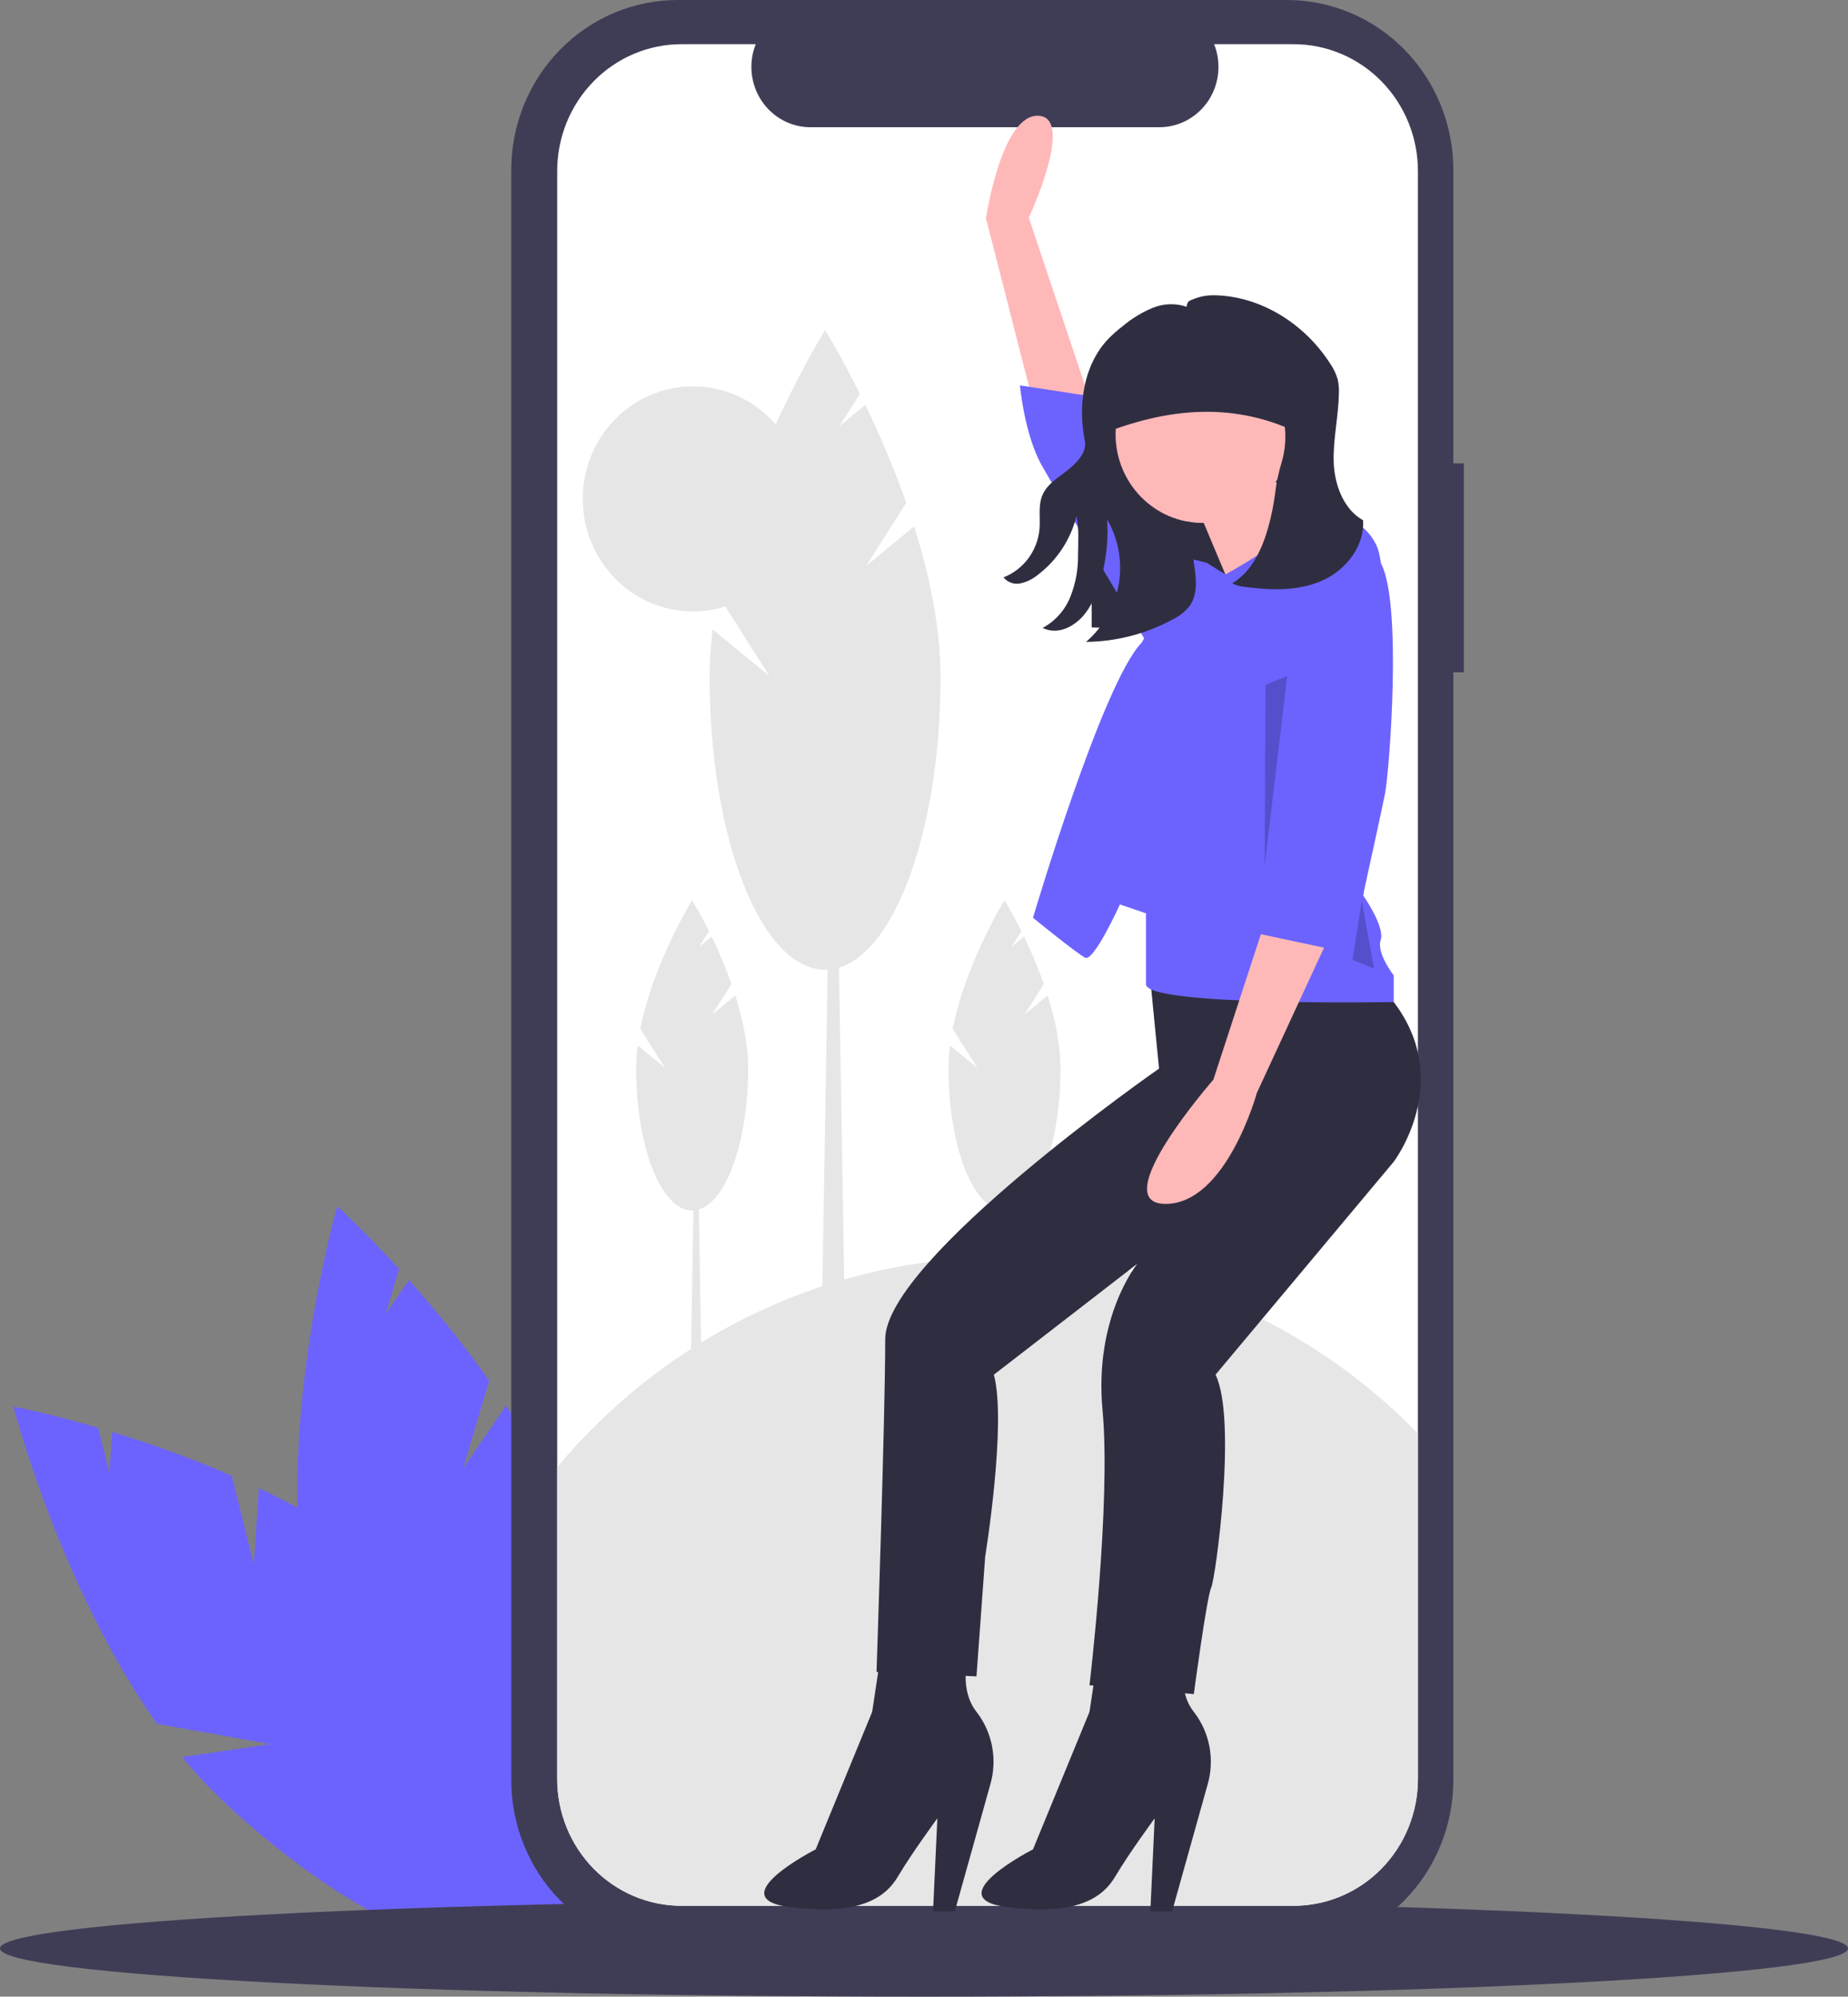
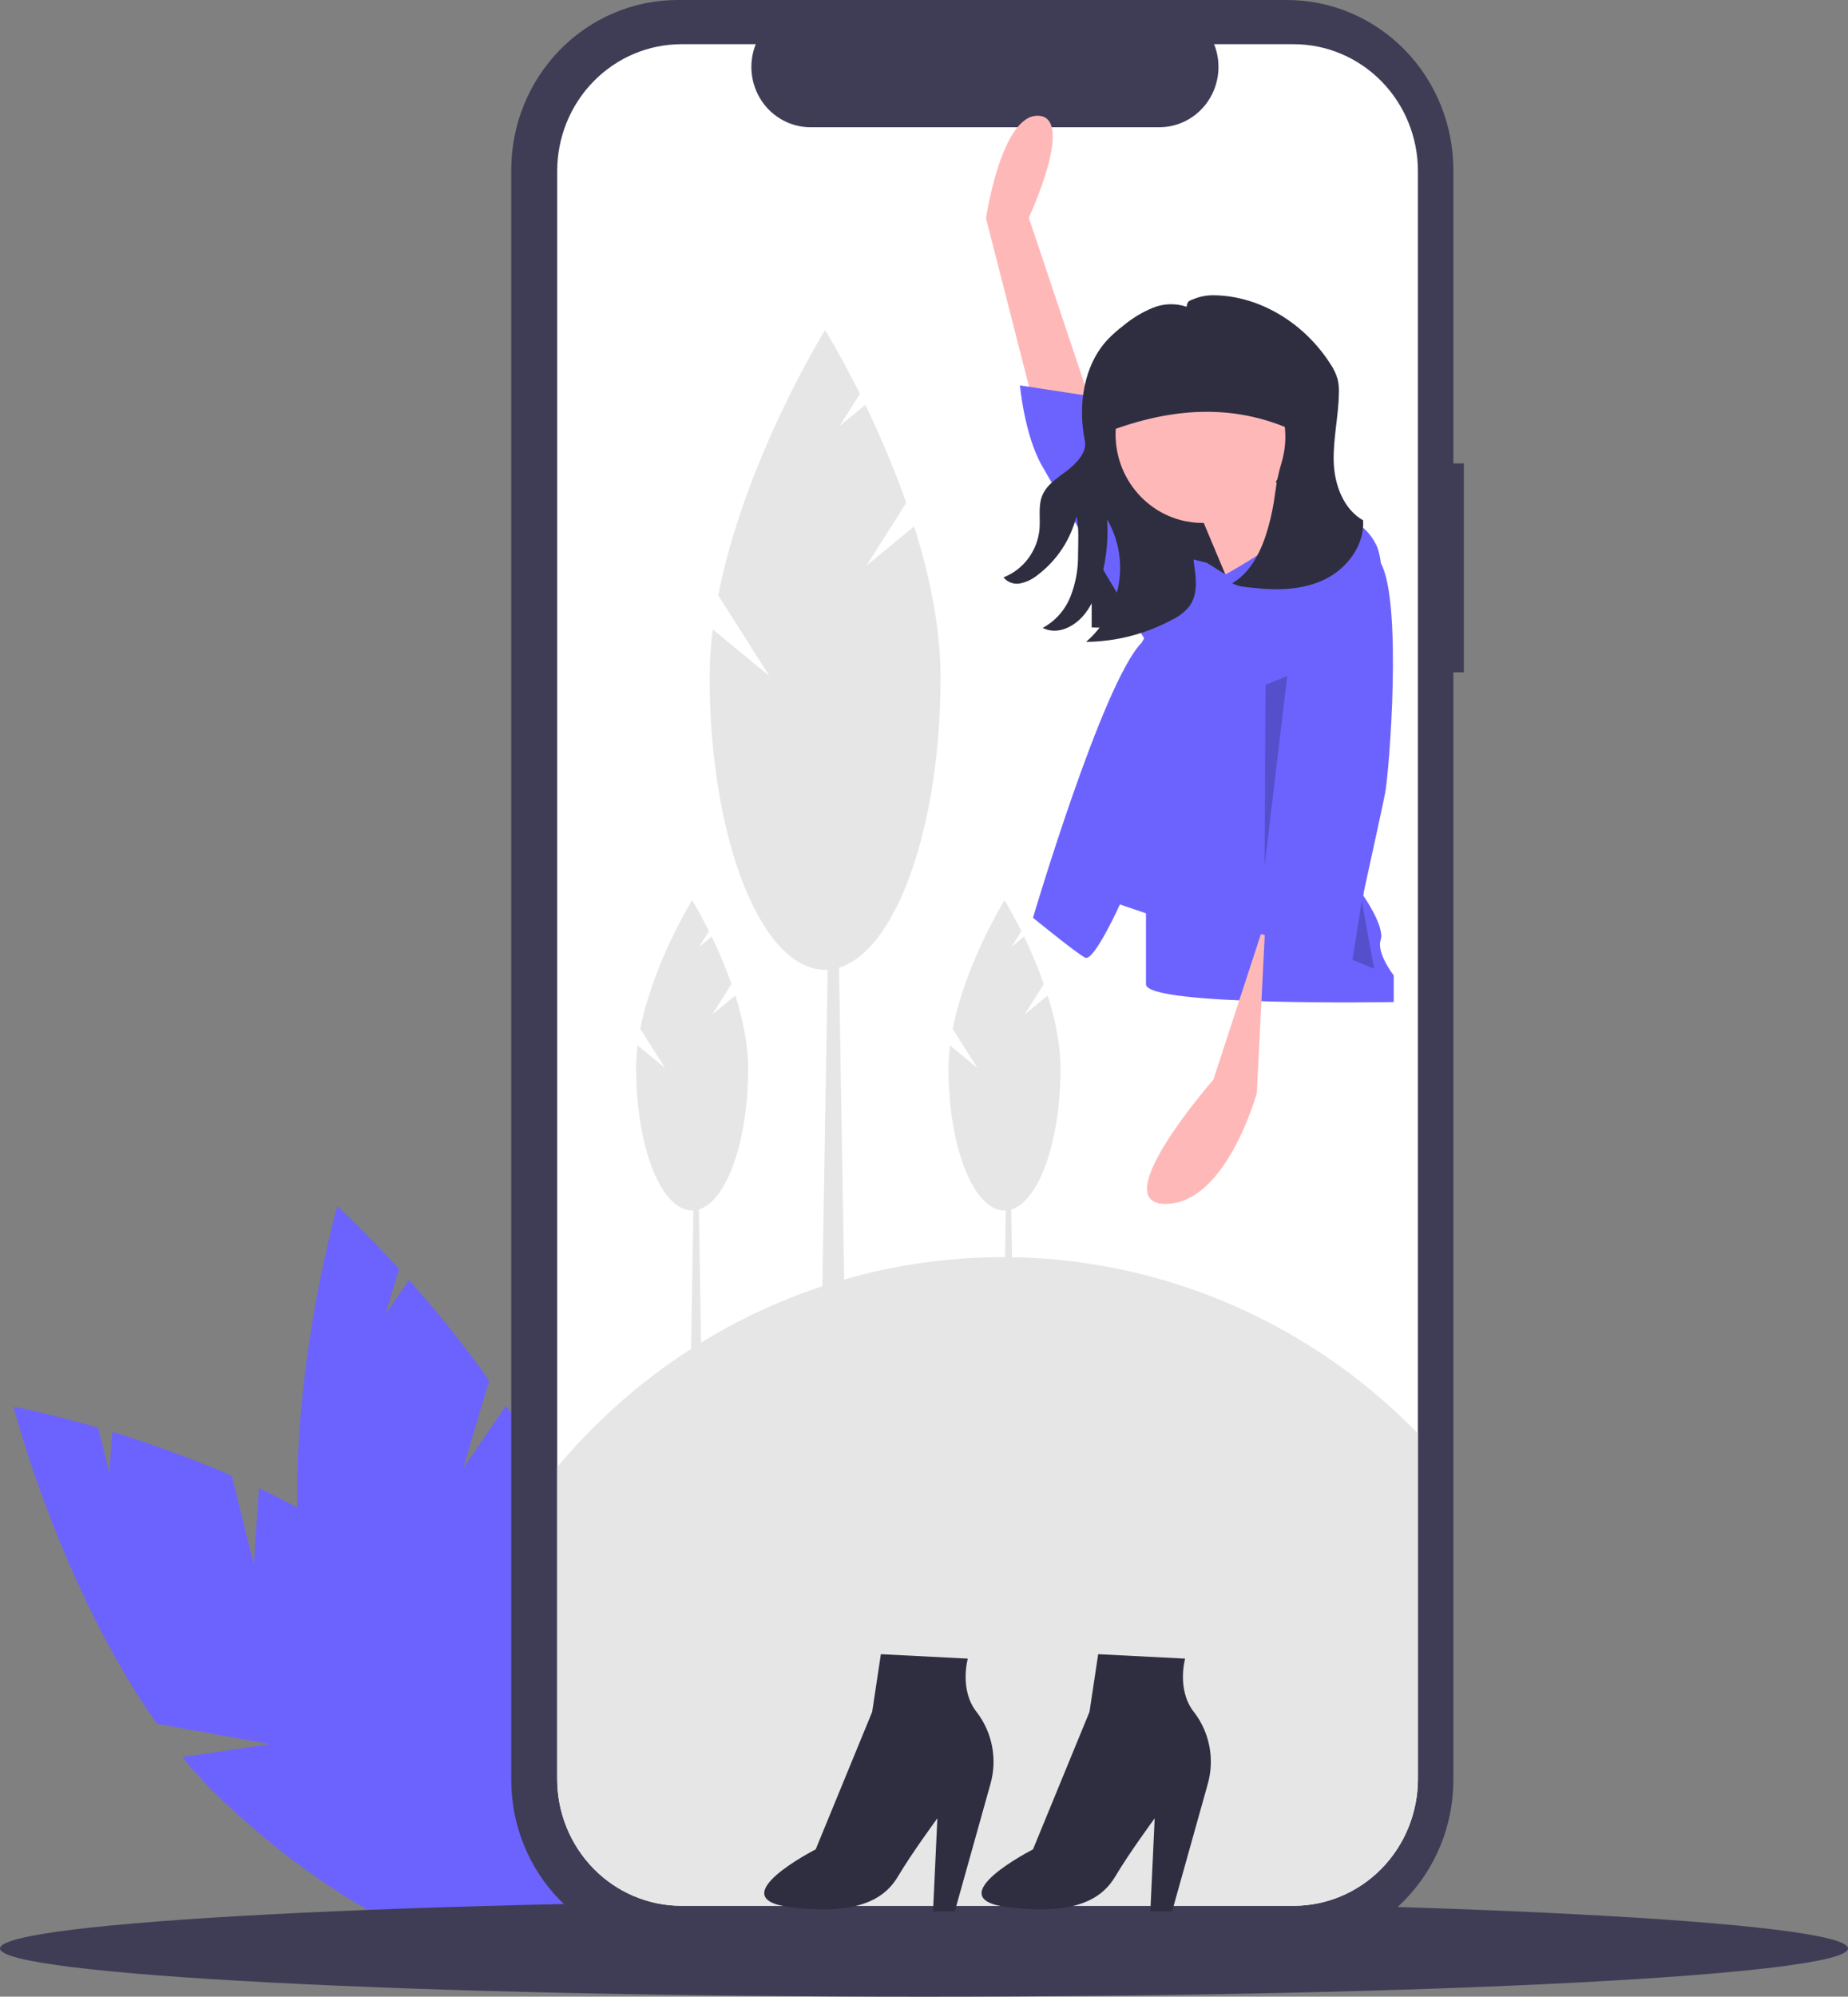
<svg xmlns="http://www.w3.org/2000/svg" width="426" height="460" viewBox="0 0 426 460" fill="none">
  <rect x="0" y="0" width="426" height="460" fill="#808080" stroke="none" />
  <g clip-path="url(#clip0_8_269)">
    <path d="M58.511 360.403L53.436 339.987C44.438 336.098 35.233 332.73 25.864 329.898L25.224 339.386L22.625 328.933C11.006 325.55 3.101 324.059 3.101 324.059C3.101 324.059 13.781 365.478 36.177 397.142L62.272 401.816L42 404.799C44.818 408.257 47.847 411.531 51.069 414.602C83.648 445.447 119.935 459.598 132.117 446.209C144.299 432.819 127.763 396.959 95.183 366.113C85.083 356.551 72.396 348.877 59.696 342.838L58.511 360.403Z" fill="#6C63FF" />
    <path d="M106.768 338.229L112.768 318.076C107.037 310.002 100.863 302.265 94.278 294.901L88.922 302.685L91.994 292.367C83.762 283.343 77.751 277.899 77.751 277.899C77.751 277.899 65.906 318.987 69.034 357.902L89.004 375.664L70.138 367.528C70.799 371.974 71.733 376.374 72.934 380.701C85.194 424.286 109.087 455.533 126.3 450.495C143.513 445.456 147.528 406.039 135.268 362.455C131.467 348.943 124.495 335.684 116.683 323.817L106.768 338.229Z" fill="#6C63FF" />
    <path d="M213 460C330.637 460 426 455.026 426 448.889C426 442.752 330.637 437.778 213 437.778C95.363 437.778 0 442.752 0 448.889C0 455.026 95.363 460 213 460Z" fill="#3F3D56" />
    <path d="M337.443 106.758H335.024V39.137C335.024 33.998 334.031 28.908 332.103 24.16C330.175 19.412 327.349 15.097 323.787 11.463C320.224 7.829 315.995 4.946 311.34 2.979C306.685 1.012 301.696 -1.54019e-05 296.658 1.75751e-10H156.22C151.181 -1.13487e-05 146.193 1.012 141.538 2.979C136.883 4.946 132.654 7.829 129.091 11.463C125.529 15.097 122.703 19.412 120.775 24.16C118.847 28.908 117.854 33.998 117.854 39.137V410.112C117.854 415.251 118.847 420.341 120.775 425.089C122.703 429.837 125.529 434.152 129.091 437.786C132.654 441.42 136.883 444.303 141.538 446.27C146.193 448.237 151.181 449.249 156.22 449.249H296.658C301.696 449.249 306.685 448.237 311.34 446.27C315.995 444.303 320.224 441.42 323.787 437.786C327.349 434.152 330.175 429.837 332.103 425.089C334.031 420.341 335.024 415.251 335.024 410.112V154.892H337.443V106.758Z" fill="#3F3D56" />
    <path d="M326.858 39.41V409.839C326.858 417.591 323.839 425.025 318.466 430.507C313.093 435.988 305.805 439.067 298.206 439.068H157.094C149.495 439.067 142.207 435.988 136.834 430.507C131.46 425.025 128.442 417.591 128.442 409.839V39.41C128.442 31.658 131.46 24.224 136.834 18.743C142.207 13.261 149.495 10.182 157.094 10.182H174.212C173.371 12.29 173.051 14.578 173.28 16.842C173.508 19.107 174.279 21.279 175.524 23.169C176.769 25.058 178.45 26.606 180.419 27.677C182.388 28.749 184.585 29.31 186.817 29.311H267.273C269.504 29.31 271.701 28.749 273.671 27.677C275.64 26.606 277.321 25.058 278.566 23.169C279.811 21.279 280.581 19.107 280.81 16.842C281.039 14.578 280.718 12.29 279.877 10.182H298.206C305.805 10.182 313.093 13.261 318.466 18.743C323.839 24.224 326.858 31.658 326.858 39.41Z" fill="white" />
    <path d="M326.858 330.252V409.839C326.858 417.591 323.839 425.025 318.466 430.507C313.093 435.988 305.805 439.068 298.206 439.068H157.094C149.495 439.068 142.207 435.988 136.834 430.507C131.46 425.025 128.442 417.591 128.442 409.839V338.012C140.543 323.52 155.459 311.747 172.248 303.437C189.037 295.126 207.334 290.459 225.981 289.729C244.629 289 263.222 292.225 280.585 299.2C297.949 306.175 313.705 316.748 326.858 330.252Z" fill="#E6E6E6" />
    <path d="M194.952 315.538H189.25L191.15 201.893H193.051L194.952 315.538Z" fill="#E6E6E6" />
    <path d="M199.704 130.344L208.91 115.83C206.18 108.137 203.027 100.607 199.466 93.276L193.513 98.181L198.226 90.75C193.734 81.73 190.2 76.046 190.2 76.046C190.2 76.046 171.737 105.726 165.568 137.151L177.382 155.775L164.304 145C163.838 148.66 163.598 152.347 163.586 156.038C163.586 193.255 175.501 223.426 190.2 223.426C204.898 223.426 216.813 193.255 216.813 156.038C216.813 144.501 214.254 132.43 210.725 121.264L199.704 130.344Z" fill="#E6E6E6" />
    <path d="M161.855 323.562H159.089L160.012 268.446H160.933L161.855 323.562Z" fill="#E6E6E6" />
    <path d="M164.159 233.745L168.624 226.706C167.3 222.975 165.771 219.323 164.044 215.768L161.157 218.147L163.443 214.543C161.264 210.168 159.55 207.412 159.55 207.412C159.55 207.412 150.595 221.806 147.604 237.047L153.333 246.079L146.991 240.853C146.765 242.629 146.648 244.417 146.643 246.207C146.643 264.257 152.421 278.889 159.55 278.889C166.678 278.889 172.457 264.257 172.457 246.207C172.457 240.611 171.216 234.757 169.504 229.342L164.159 233.745Z" fill="#E6E6E6" />
    <path d="M233.864 323.562H231.098L232.02 268.446H232.942L233.864 323.562Z" fill="#E6E6E6" />
    <path d="M236.168 233.745L240.633 226.706C239.309 222.975 237.78 219.323 236.052 215.768L233.165 218.147L235.451 214.543C233.273 210.168 231.559 207.412 231.559 207.412C231.559 207.412 222.604 221.806 219.613 237.047L225.342 246.079L218.999 240.853C218.773 242.629 218.657 244.417 218.651 246.207C218.651 264.257 224.43 278.889 231.559 278.889C238.687 278.889 244.466 264.257 244.466 246.207C244.466 240.611 243.225 234.757 241.513 229.342L236.168 233.745Z" fill="#E6E6E6" />
-     <path d="M159.75 140.862C173.786 140.862 185.165 129.254 185.165 114.936C185.165 100.617 173.786 89.01 159.75 89.01C145.714 89.01 134.335 100.617 134.335 114.936C134.335 129.254 145.714 140.862 159.75 140.862Z" fill="#E6E6E6" />
    <path d="M251.65 144.552L298.038 145.728L304.282 89.301H251.65V144.552Z" fill="#2F2E41" />
    <path d="M240.091 100.346L227.294 50.297C227.294 50.297 230.83 26.272 239.381 26.668C247.932 27.065 237.161 50.156 237.161 50.156L251.649 93.389L240.091 100.346Z" fill="#FFB8B8" />
-     <path d="M265.176 225.746L267.179 246.187C267.179 246.187 204.059 290.136 204.059 308.533C204.059 326.93 202.056 385.188 202.056 385.188L225.099 386.21L227.103 358.614C227.103 358.614 232.113 327.952 229.107 316.71L262.17 291.158C262.17 291.158 252.151 303.423 254.155 324.886C256.158 346.35 251.149 388.254 251.149 388.254L275.195 390.298C275.195 390.298 278.2 367.813 279.202 365.769C280.204 363.725 285.214 326.93 280.204 316.71L321.282 267.651C321.282 267.651 335.309 249.254 321.282 230.856L313.267 226.768L265.176 225.746Z" fill="#2F2E41" />
    <path d="M203.058 381.1L201.054 394.386L188.029 426.07C188.029 426.07 165.987 437.313 182.018 439.357C198.048 441.401 204.06 437.313 207.065 432.203C210.071 427.092 216.082 418.916 216.082 418.916L215.08 440.379H220.09L228.301 411.063C229.104 408.256 229.244 405.296 228.708 402.423C228.173 399.551 226.977 396.849 225.219 394.54C225.179 394.489 225.14 394.438 225.1 394.386C221.092 389.276 223.096 382.122 223.096 382.122L203.058 381.1Z" fill="#2F2E41" />
    <path d="M253.152 381.1L251.149 394.386L238.124 426.07C238.124 426.07 216.082 437.313 232.112 439.357C248.143 441.401 254.154 437.313 257.16 432.203C260.166 427.092 266.177 418.916 266.177 418.916L265.175 440.379H270.185L278.396 411.063C279.199 408.256 279.339 405.296 278.803 402.423C278.267 399.551 277.072 396.849 275.314 394.54C275.274 394.489 275.234 394.438 275.194 394.386C271.187 389.276 273.191 382.122 273.191 382.122L253.152 381.1Z" fill="#2F2E41" />
    <path d="M277.198 120.473C288.265 120.473 297.236 111.321 297.236 100.032C297.236 88.743 288.265 79.591 277.198 79.591C266.131 79.591 257.16 88.743 257.16 100.032C257.16 111.321 266.131 120.473 277.198 120.473Z" fill="#FFB8B8" />
    <path d="M276.196 117.408L285.213 138.871L303.248 124.562C303.248 124.562 292.227 109.231 292.227 107.187L276.196 117.408Z" fill="#FFB8B8" />
    <path d="M278.2 129.672L282.474 132.351C282.474 132.351 296.285 124.881 299.766 119.611C299.766 119.611 312.265 115.363 317.274 125.584C322.284 135.804 314.268 206.327 314.268 206.327C314.268 206.327 319.278 213.481 318.276 216.547C317.274 219.613 321.282 224.724 321.282 224.724V230.856C321.282 230.856 264.173 231.878 264.173 226.768V210.415L258.162 208.371C258.162 208.371 252.15 221.658 250.146 220.636C248.143 219.613 238.124 211.437 238.124 211.437C238.124 211.437 254.154 157.268 263.171 148.069L274.192 128.65L278.2 129.672Z" fill="#6C63FF" />
    <path d="M276.196 130.694C276.196 130.694 274.193 126.606 271.187 125.584C268.181 124.562 253.153 103.098 253.153 103.098L255.156 91.856L235.118 88.79C235.118 88.79 236.12 100.032 240.128 107.187C244.135 114.341 266.177 151.135 266.177 151.135L277.198 130.694L276.196 130.694Z" fill="#6C63FF" />
-     <path d="M291.725 211.948L279.703 248.743C279.703 248.743 254.655 277.36 268.682 277.36C282.708 277.36 289.722 251.809 289.722 251.809L306.754 215.014L291.725 211.948Z" fill="#FFB8B8" />
+     <path d="M291.725 211.948L279.703 248.743C279.703 248.743 254.655 277.36 268.682 277.36C282.708 277.36 289.722 251.809 289.722 251.809L291.725 211.948Z" fill="#FFB8B8" />
    <path d="M253.182 100.331C269.231 93.769 285.053 92.37 300.463 100.331V87.105C300.463 85.974 300.244 84.853 299.82 83.808C299.396 82.763 298.774 81.813 297.99 81.013C297.205 80.213 296.274 79.579 295.25 79.146C294.225 78.713 293.127 78.49 292.018 78.49H259.853C258.977 78.49 258.11 78.666 257.3 79.008C256.491 79.35 255.756 79.852 255.136 80.484C254.517 81.115 254.025 81.866 253.69 82.691C253.355 83.517 253.182 84.402 253.182 85.296V100.331Z" fill="#2F2E41" />
    <path d="M304.25 128.65C304.25 128.65 313.391 120.752 318.338 129.811C323.286 138.871 320.28 177.709 319.278 182.82C318.276 187.93 311.263 219.614 311.263 219.614L287.217 214.504C287.217 214.504 285.214 200.195 291.225 201.217L304.25 128.65Z" fill="#6C63FF" />
    <path d="M314.222 119.868C309.699 117.334 307.594 111.646 307.444 106.384C307.293 101.122 308.544 95.915 308.643 90.651C308.693 89.575 308.603 88.496 308.375 87.443C308 86.136 307.416 84.902 306.645 83.79C300.763 74.596 290.538 68.128 279.768 68.026C278.212 68.006 276.667 68.295 275.22 68.879C274.107 69.334 273.743 69.279 273.53 70.673C270.978 69.815 268.211 69.904 265.719 70.927C263.25 71.951 260.947 73.35 258.888 75.076C257.665 76.004 256.511 77.024 255.435 78.126C249.743 84.141 248.433 93.412 250.082 101.601C250.618 104.263 248.046 106.833 245.917 108.469C243.789 110.104 241.332 111.606 240.287 114.106C239.281 116.511 239.833 119.261 239.631 121.868C239.404 124.331 238.506 126.681 237.039 128.652C235.572 130.623 233.594 132.137 231.329 133.022C231.791 133.586 232.394 134.013 233.074 134.257C233.754 134.501 234.486 134.553 235.193 134.408C236.668 134.091 238.048 133.421 239.22 132.452C243.625 129.123 246.777 124.352 248.149 118.937C248.774 121.837 248.532 124.829 248.509 127.798C248.563 131.112 247.965 134.403 246.749 137.477C245.513 140.565 243.248 143.109 240.353 144.662C243.145 146.056 246.221 145.045 248.587 142.988C250.953 140.931 252.35 137.945 253.325 134.935C254.913 130.028 255.556 124.855 255.221 119.7C257.818 124.16 258.767 129.419 257.897 134.53C256.989 139.741 254.322 144.463 250.359 147.879C257.269 147.819 264.064 146.073 270.177 142.787C271.756 142.057 273.147 140.964 274.242 139.593C276.21 136.809 275.744 133.013 275.192 129.627C274.756 126.95 278.035 123.081 276.157 121.158C275.599 120.596 274.854 120.269 274.07 120.243C268.35 119.682 263.054 116.751 260.001 111.785C257.862 108.305 256.445 104.33 256.445 100.614C256.447 97.687 257.068 94.795 258.266 92.136C259.463 89.477 261.21 87.113 263.386 85.206C265.562 83.298 268.116 81.893 270.873 81.085C273.631 80.278 276.527 80.087 279.363 80.526C282.199 80.965 284.909 82.024 287.308 83.63C289.706 85.236 291.736 87.351 293.259 89.831C294.782 92.311 295.763 95.097 296.133 97.999C296.504 100.901 296.255 103.851 295.405 106.646C294.728 108.895 294.243 111.2 293.955 113.535C293.615 116.244 293.074 118.923 292.338 121.549C290.917 126.596 288.51 131.745 284.056 134.377C285.553 135.213 287.285 135.25 288.981 135.441C294.569 136.069 300.446 135.93 305.504 133.427C310.562 130.923 314.582 125.591 314.222 119.868Z" fill="#2F2E41" />
    <path opacity="0.2" d="M296.735 155.734L291.507 199.645L291.726 157.779L296.735 155.734Z" fill="black" />
    <path opacity="0.2" d="M313.916 207.588L311.764 221.147L316.773 223.191L313.916 207.588Z" fill="black" />
  </g>
  <defs>
    <clipPath id="clip0_8_269">
      <rect width="426" height="460" fill="white" />
    </clipPath>
  </defs>
</svg>